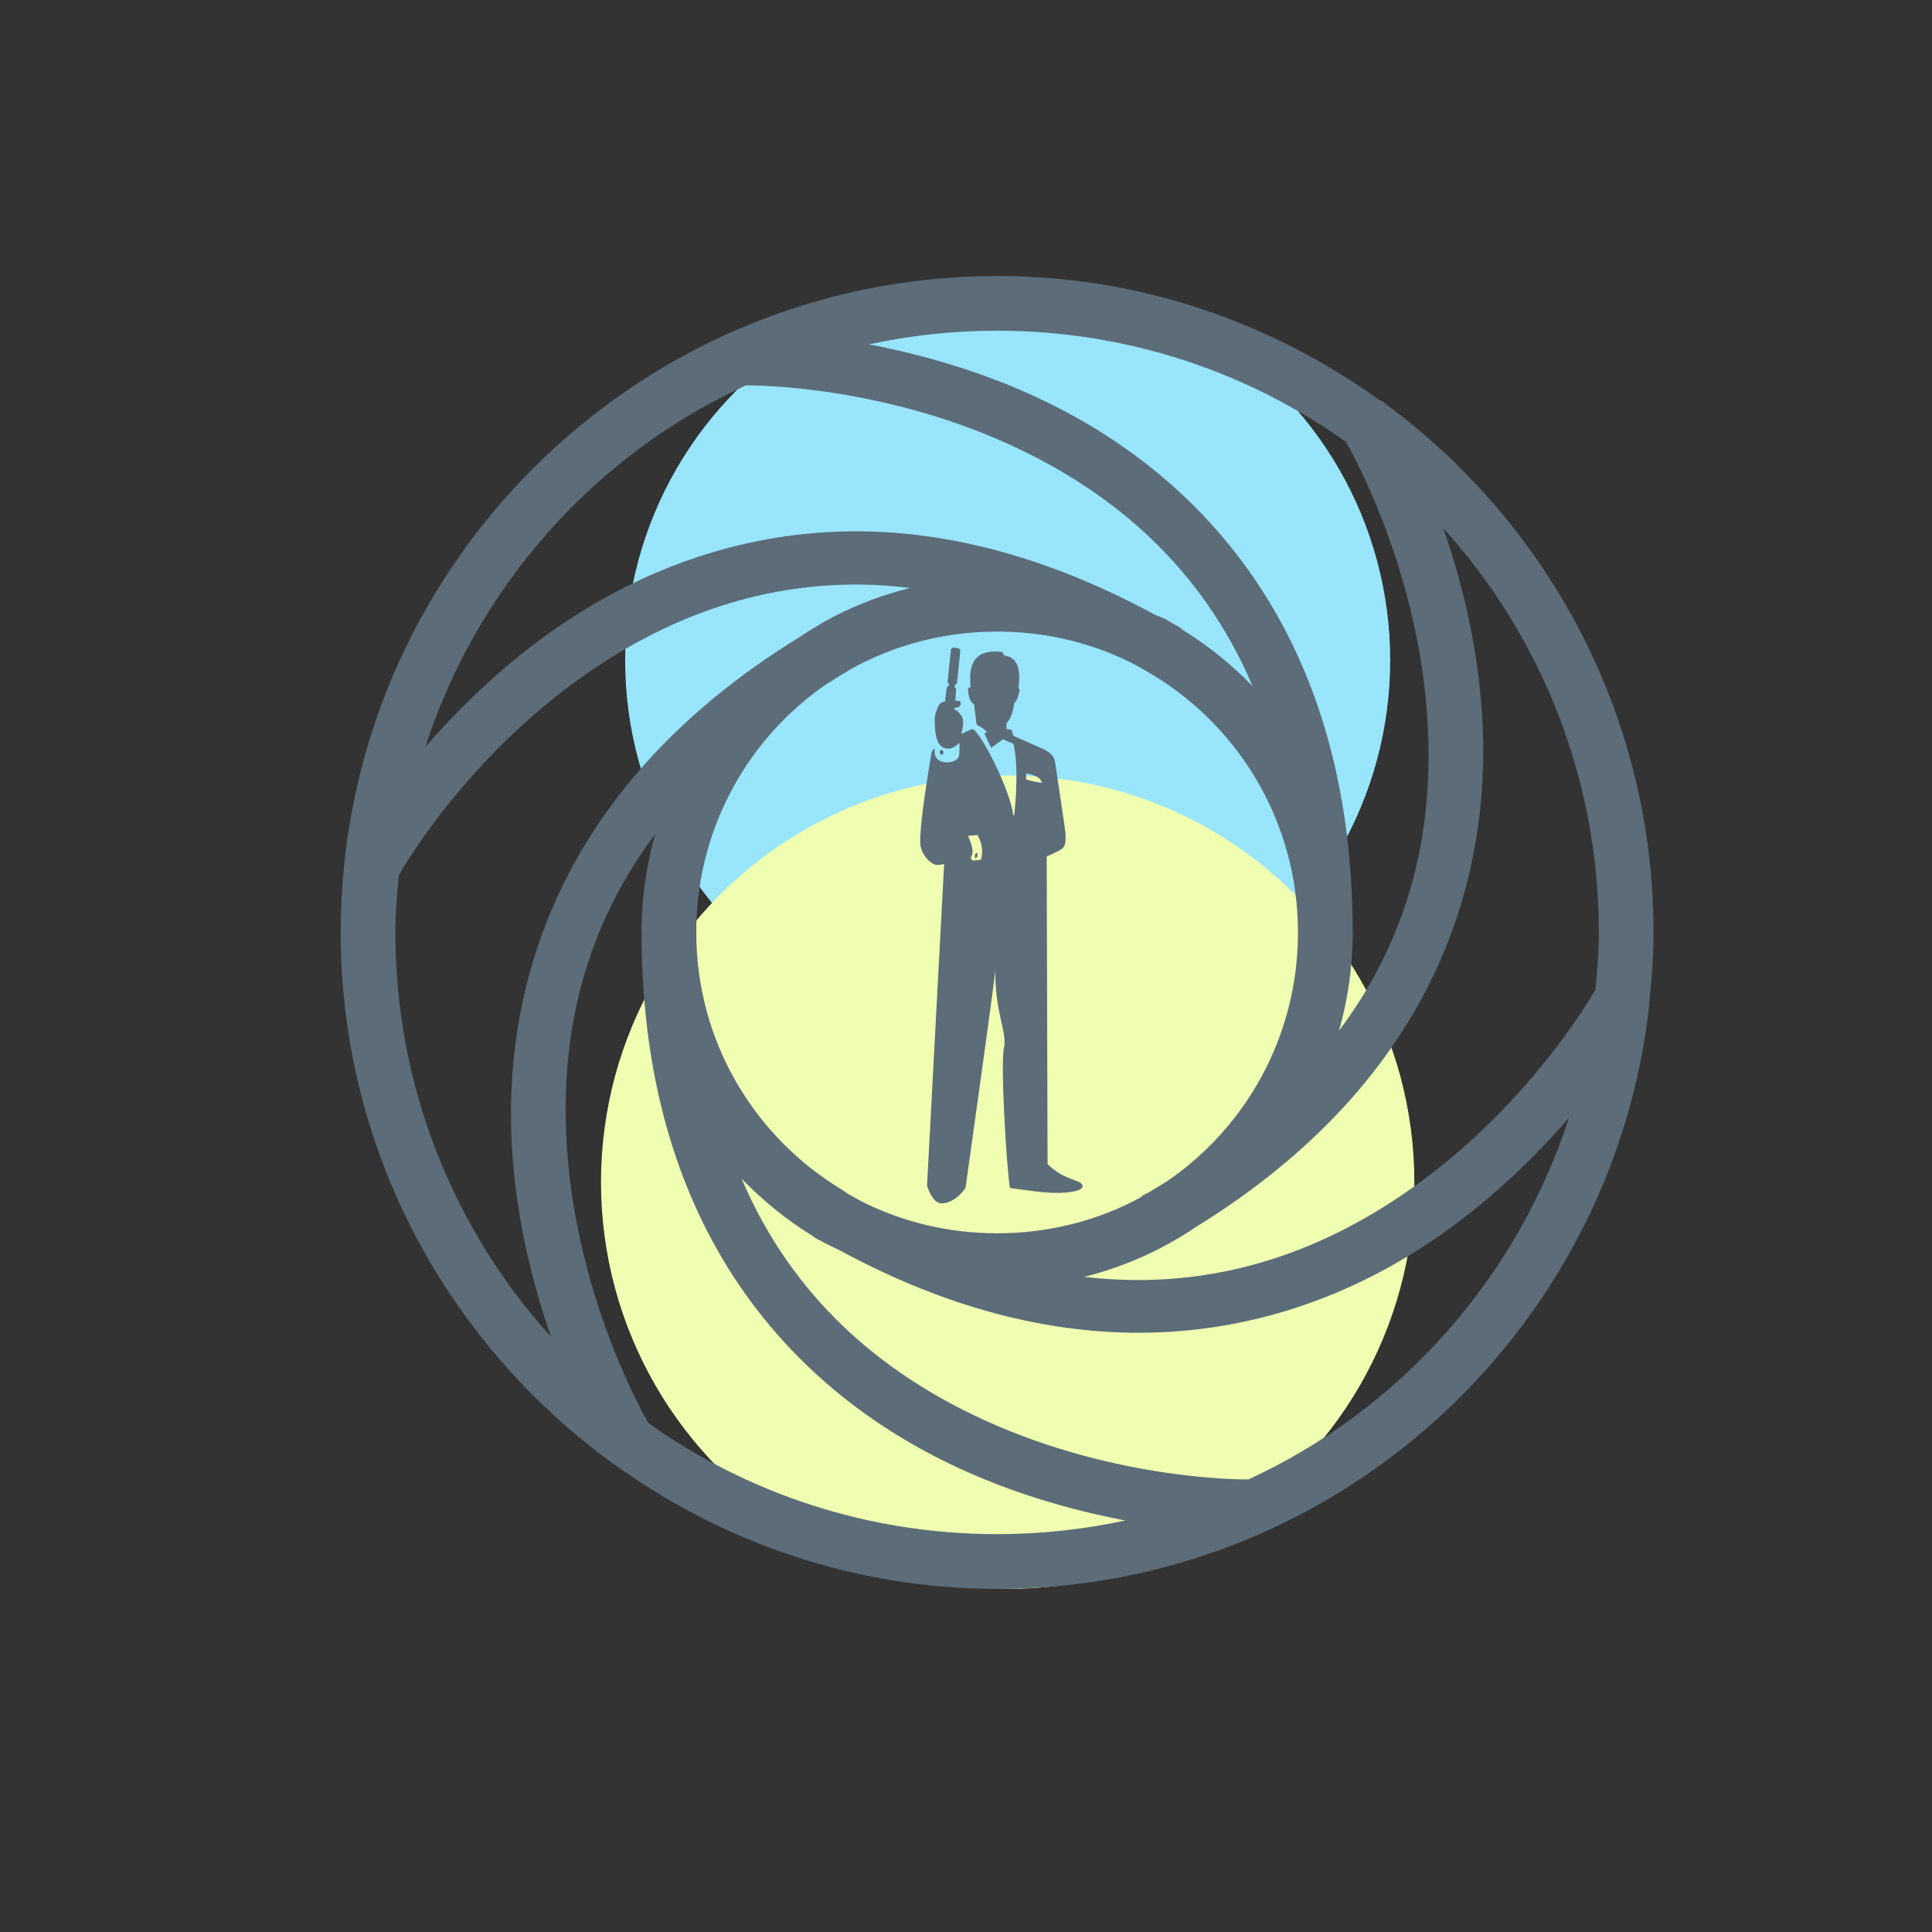
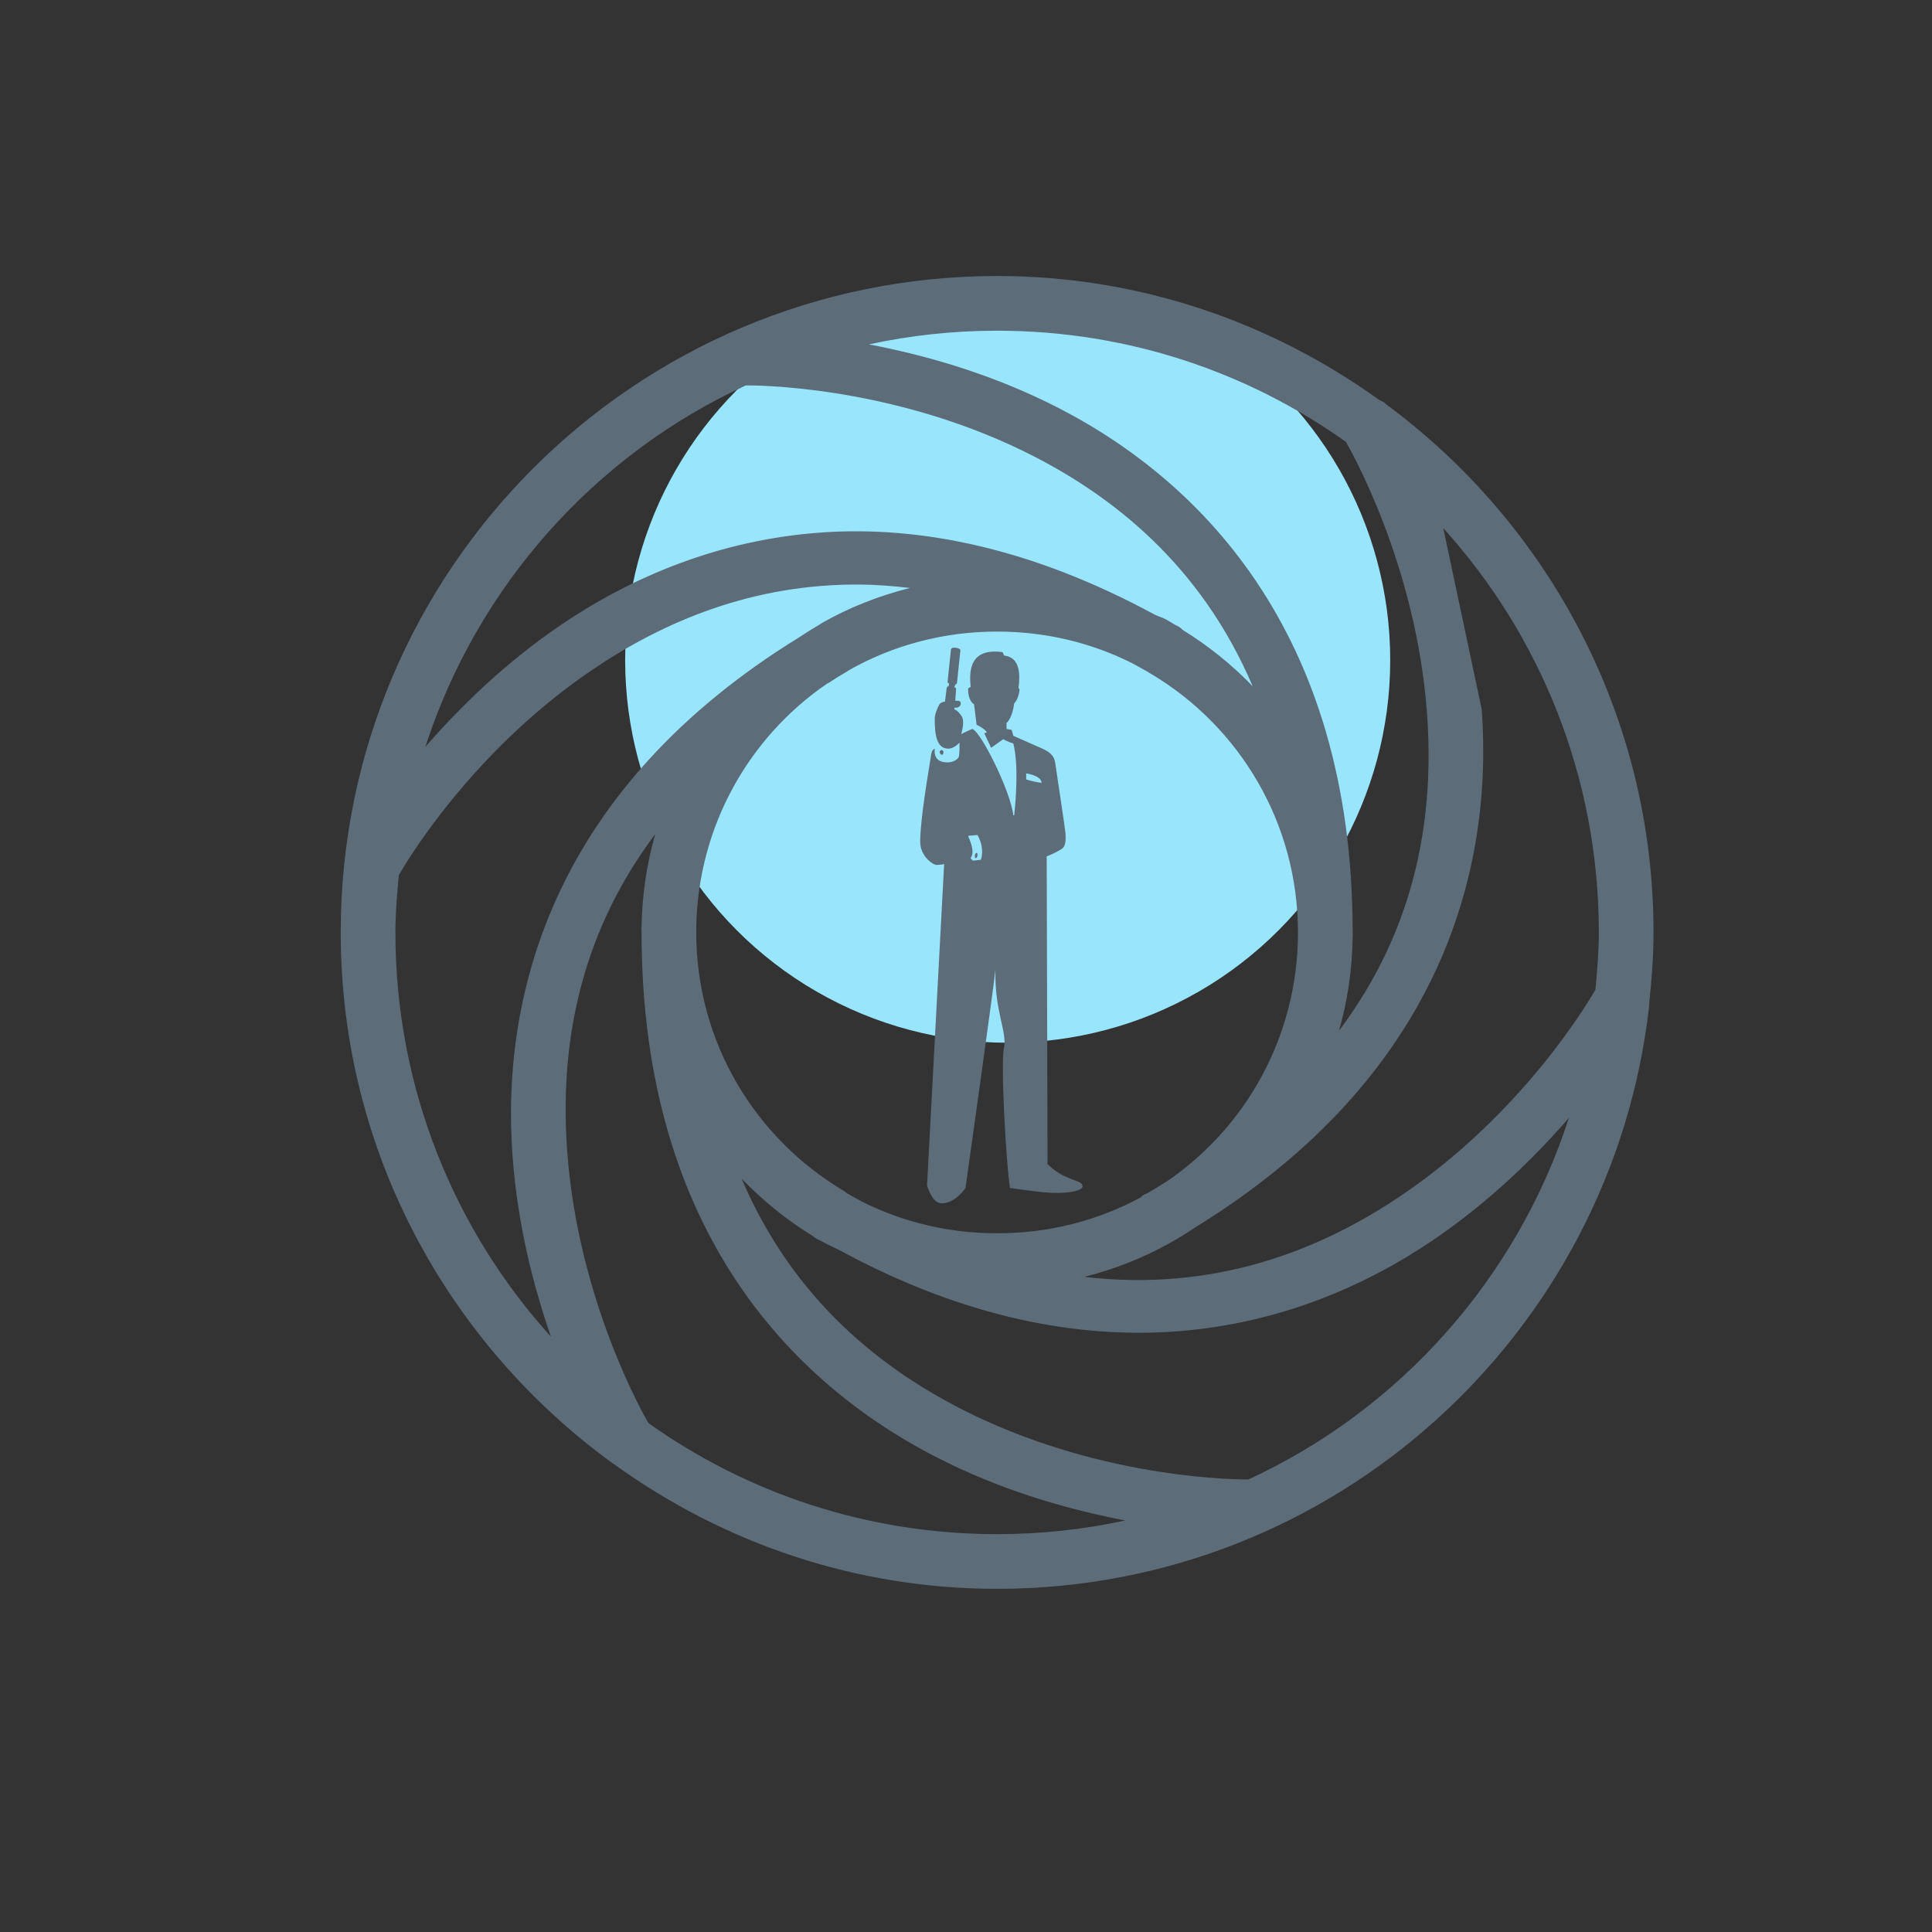
<svg xmlns="http://www.w3.org/2000/svg" version="1.1" id="Layer_1" x="0px" y="0px" width="500px" height="500px" viewBox="0 0 500 500" enable-background="new 0 0 500 500" xml:space="preserve">
  <rect x="0" y="0" width="500" height="500" fill="#333333" stroke="none" />
  <g id="Layer_3">
    <circle fill="#98E5FC" cx="260.788" cy="170.858" r="99" />
-     <circle fill="#F0FEB1" cx="260.787" cy="305.941" r="105.25" />
  </g>
-   <path fill="#5C6C79" d="M258.052,71.429c-93.735,0-169.877,76.143-169.877,169.879c0,56.514,27.826,106.477,70.341,137.368  c0.212,0.158,0.435,0.309,0.664,0.442c27.896,20.073,61.928,32.073,98.873,32.073c87.352,0,159.358-66.215,168.772-151.077  c0.012-0.222,0.012-0.442,0-0.664c0.644-5.994,1.106-11.977,1.106-18.143c0-56.053-27.304-105.75-69.234-136.7  c-0.166-0.121-0.275-0.321-0.441-0.442c-0.419-0.266-0.864-0.489-1.327-0.664C329.032,83.429,294.999,71.429,258.052,71.429z   M258.052,85.586c33.66,0,64.796,10.644,90.249,28.755c1.109,1.896,18.215,31.756,21.014,70.341  c1.873,25.784-2.355,54.864-22.782,82.069c2.212-7.711,3.436-15.948,3.538-24.336c0.027-0.367,0.027-0.739,0-1.106  c0-78-39.994-118.271-79.409-137.363c-16.267-7.88-32.35-12.249-45.786-14.82C235.569,86.808,246.66,85.586,258.052,85.586z   M193.022,99.742c1.857-0.019,36.447-0.143,71.444,16.811c23.295,11.285,46.344,29.668,59.724,61.051  c-5.378-5.579-11.51-10.514-18.138-14.599c-0.073-0.076-0.145-0.149-0.221-0.221c-0.087-0.055-0.136-0.166-0.222-0.221  c-0.477-0.359-0.996-0.657-1.549-0.885c-0.764-0.442-1.452-0.897-2.212-1.327c-0.995-0.542-2.08-0.823-3.097-1.327  c-31.708-17.184-60.509-22.946-85.822-21.235c-26.705,1.805-49.567,11.596-67.687,23.89c-14.651,9.94-26.303,21.436-35.17,31.631  C123.523,151.796,153.82,117.784,193.022,99.742z M373.518,136.682c25.002,27.622,40.258,64.383,40.258,104.626  c0,5.012-0.422,9.935-0.885,14.824c-1.478,2.578-18.381,31.642-49.991,53.089c-21.323,14.467-48.618,25.17-82.285,21.233  c7.77-1.962,15.053-4.825,21.898-8.626c2.361-1.311,4.631-2.696,6.857-4.203c62.934-38.751,77.184-91.566,74.101-134.05  C382.168,165.628,378.004,149.579,373.518,136.682z M222.884,151.281c4.092,0.044,8.307,0.383,12.608,0.885  c-8.099,2.046-15.695,5.032-22.783,9.069c-0.23,0.135-0.451,0.283-0.664,0.442c-1.814,1.054-3.576,2.146-5.31,3.318  c-62.934,38.751-77.186,91.565-74.101,134.05c1.303,17.947,5.468,33.994,9.954,46.895c-25-27.623-40.258-64.383-40.258-104.631  c0-5.012,0.423-9.933,0.885-14.82c1.476-2.579,18.38-31.642,49.991-53.087C171.807,160.782,194.949,150.988,222.884,151.281z   M258.052,163.447c12.581,0,24.442,2.914,34.949,8.184c1.348,0.74,2.62,1.424,3.98,2.212c0.347,0.256,0.72,0.477,1.106,0.664  c22.663,13.593,37.825,38.385,37.825,66.802c-0.012,0.221-0.012,0.442,0,0.664c-0.223,26.479-13.535,49.815-33.845,63.708  c-1.692,1.041-3.311,2.074-5.087,3.098c-0.463,0.173-0.908,0.396-1.327,0.662c-0.18,0.098-0.262,0.348-0.441,0.442  c-11.033,5.986-23.695,9.291-37.161,9.291c-12.579,0-24.442-2.914-34.947-8.185c-1.348-0.74-2.62-1.424-3.98-2.213  c-0.276-0.241-0.574-0.467-0.885-0.663c-22.75-13.572-38.047-38.315-38.047-66.806c0.041-0.442,0.041-0.885,0-1.327  c0.439-26.198,13.707-49.265,33.844-63.041c0.14-0.087,0.303-0.135,0.441-0.221c1.498-1.009,3.074-1.97,4.646-2.876  c0.229-0.135,0.452-0.283,0.664-0.442C231.082,167.028,244.129,163.447,258.052,163.447z M246.552,167.65  c-0.234,0.055-0.432,0.318-0.442,0.442l-0.885,8.405c-0.014,0.142,0.159,0.329,0.442,0.443l-0.222,0.664  c-0.297,0.048-0.428,0.3-0.441,0.442l-0.442,3.539c-0.637,0.062-1.258,0.291-1.548,0.885c-0.381,0.771-1.105,2.322-1.105,3.539  c0,3.733,0.317,7.742,3.538,7.742c1.273,0,2.359-1.075,2.877-1.548c0,0.844,0.055,2.911-0.222,3.761  c-0.709,1.054-1.921,1.369-3.097,1.327c-2.994-0.09-3.252-2.053-3.097-3.54c0,0-0.708,0.214-0.886,1.328  c-0.793,5.004-2.875,16.936-2.875,22.783c0,3.694,3.276,5.972,4.203,5.972c1.296,0,1.991-0.221,1.991-0.221l-4.424,83.174  c0,0,1.269,4.646,3.76,4.646c3.582,0,6.193-3.981,6.193-3.981s7.18-51.063,7.739-56.409c-0.248,10.678,3.124,16.141,2.213,20.133  c-0.912,3.991,0.55,29.645,1.548,36.276c0,0,6.753,0.937,8.627,1.104c5.91,0.547,10.175-0.304,10.175-1.548  c-0.007-1.797-4.542-1.22-9.069-5.751l-0.221-79.636c0,0,2.368-0.871,3.981-1.991c0.98-0.677,0.961-2.419,0.885-3.981  c-0.034-0.708-2.46-16.842-2.654-18.138c-0.229-1.486-0.819-2.62-3.318-3.761c-1.146-0.525-7.521-3.318-7.521-3.318l-0.442-1.548  l-1.327-0.221v-1.548c1.576-1.41,1.991-5.087,1.991-5.087c0.716-0.743,1.106-1.86,1.327-3.097c0.128-0.75-0.221-0.885-0.221-0.885  c0.4-3.086,0.643-7.925-3.76-8.406c0,0-0.166-0.702-0.442-0.885c-9.151-1.196-8.423,6.011-8.183,9.069c0,0-0.663,0.159-0.663,0.442  c0,0.843,0.139,3.138,1.547,3.981l0.663,5.309c2.307,1.141,2.653,1.991,2.653,1.991l-0.664,0.221l1.771,3.76l3.097-2.212  c0,0,1.391,0.719,2.654,1.106c1.411,5.634,0.602,14.952,0.221,18.581h-0.221c-0.808-6.483-8.446-21.712-10.616-22.341  c0,0-1.41,0.532-2.875,1.327c0.981-3.667,0.282-4.465-0.221-5.087c-0.354-0.432-0.691-0.988-1.548-1.327v-0.442  c0,0,0.479,0.035,0.664,0c1.271-0.256,1.305-1.818,0.221-1.77c-0.305,0.014-0.629,0-0.664,0l0.221-3.097  c0.015-0.142-0.158-0.329-0.441-0.442l0.221-0.664c0.297-0.048,0.428-0.301,0.442-0.442l0.885-8.406  c0.027-0.249-0.428-0.587-1.106-0.664C247.092,167.612,246.786,167.595,246.552,167.65z M243.455,194.193  c-0.221,0.135-0.356,0.332-0.222,0.664c0.136,0.325,0.443,0.577,0.664,0.442c0.221-0.134,0.356-0.553,0.222-0.885  C243.984,194.083,243.675,194.059,243.455,194.193z M265.573,200.166c0.284,0,3.982,0.629,3.982,2.433  c-0.771-0.055-3.027-0.532-3.982-0.885V200.166z M169.575,215.871c-2.174,7.572-3.399,15.66-3.539,23.889  c-0.058,0.515-0.058,1.034,0,1.548c0,78.004,39.997,118.275,79.409,137.368c16.264,7.881,32.349,12.249,45.786,14.82  c-10.693,2.314-21.785,3.539-33.18,3.539c-33.658,0-64.797-10.645-90.247-28.756c-1.109-1.896-18.212-31.756-21.014-70.342  C144.92,272.156,149.149,243.071,169.575,215.871z M252.965,216.092c0.898,1.541,1.672,3.888,0.885,6.415l-1.99,0.221  c-0.262-0.128-0.527-0.345-0.663-0.664c1.154-1.708-0.042-4.151-0.662-5.751L252.965,216.092z M252.744,220.737  c-0.228,0.028-0.429,0.339-0.442,0.664c-0.014,0.325-0.006,0.691,0.221,0.664c0.228-0.028,0.429-0.339,0.442-0.664  C252.979,221.076,252.971,220.709,252.744,220.737z M406.032,289.313c-13.452,41.514-43.749,75.525-82.948,93.566  c-1.858,0.021-36.449,0.143-71.445-16.811c-23.292-11.284-46.343-29.668-59.722-61.051c5.447,5.654,11.628,10.7,18.358,14.819  c0.532,0.457,1.128,0.826,1.771,1.106c0.146,0.082,0.295,0.139,0.441,0.221c1.59,0.913,3.22,1.613,4.866,2.434  c65.147,35.303,118.213,21.291,153.509-2.654C385.514,311.004,397.163,299.509,406.032,289.313z" />
+   <path fill="#5C6C79" d="M258.052,71.429c-93.735,0-169.877,76.143-169.877,169.879c0,56.514,27.826,106.477,70.341,137.368  c0.212,0.158,0.435,0.309,0.664,0.442c27.896,20.073,61.928,32.073,98.873,32.073c87.352,0,159.358-66.215,168.772-151.077  c0.012-0.222,0.012-0.442,0-0.664c0.644-5.994,1.106-11.977,1.106-18.143c0-56.053-27.304-105.75-69.234-136.7  c-0.166-0.121-0.275-0.321-0.441-0.442c-0.419-0.266-0.864-0.489-1.327-0.664C329.032,83.429,294.999,71.429,258.052,71.429z   M258.052,85.586c33.66,0,64.796,10.644,90.249,28.755c1.109,1.896,18.215,31.756,21.014,70.341  c1.873,25.784-2.355,54.864-22.782,82.069c2.212-7.711,3.436-15.948,3.538-24.336c0.027-0.367,0.027-0.739,0-1.106  c0-78-39.994-118.271-79.409-137.363c-16.267-7.88-32.35-12.249-45.786-14.82C235.569,86.808,246.66,85.586,258.052,85.586z   M193.022,99.742c1.857-0.019,36.447-0.143,71.444,16.811c23.295,11.285,46.344,29.668,59.724,61.051  c-5.378-5.579-11.51-10.514-18.138-14.599c-0.073-0.076-0.145-0.149-0.221-0.221c-0.087-0.055-0.136-0.166-0.222-0.221  c-0.477-0.359-0.996-0.657-1.549-0.885c-0.764-0.442-1.452-0.897-2.212-1.327c-0.995-0.542-2.08-0.823-3.097-1.327  c-31.708-17.184-60.509-22.946-85.822-21.235c-26.705,1.805-49.567,11.596-67.687,23.89c-14.651,9.94-26.303,21.436-35.17,31.631  C123.523,151.796,153.82,117.784,193.022,99.742z M373.518,136.682c25.002,27.622,40.258,64.383,40.258,104.626  c0,5.012-0.422,9.935-0.885,14.824c-1.478,2.578-18.381,31.642-49.991,53.089c-21.323,14.467-48.618,25.17-82.285,21.233  c7.77-1.962,15.053-4.825,21.898-8.626c2.361-1.311,4.631-2.696,6.857-4.203c62.934-38.751,77.184-91.566,74.101-134.05  z M222.884,151.281c4.092,0.044,8.307,0.383,12.608,0.885  c-8.099,2.046-15.695,5.032-22.783,9.069c-0.23,0.135-0.451,0.283-0.664,0.442c-1.814,1.054-3.576,2.146-5.31,3.318  c-62.934,38.751-77.186,91.565-74.101,134.05c1.303,17.947,5.468,33.994,9.954,46.895c-25-27.623-40.258-64.383-40.258-104.631  c0-5.012,0.423-9.933,0.885-14.82c1.476-2.579,18.38-31.642,49.991-53.087C171.807,160.782,194.949,150.988,222.884,151.281z   M258.052,163.447c12.581,0,24.442,2.914,34.949,8.184c1.348,0.74,2.62,1.424,3.98,2.212c0.347,0.256,0.72,0.477,1.106,0.664  c22.663,13.593,37.825,38.385,37.825,66.802c-0.012,0.221-0.012,0.442,0,0.664c-0.223,26.479-13.535,49.815-33.845,63.708  c-1.692,1.041-3.311,2.074-5.087,3.098c-0.463,0.173-0.908,0.396-1.327,0.662c-0.18,0.098-0.262,0.348-0.441,0.442  c-11.033,5.986-23.695,9.291-37.161,9.291c-12.579,0-24.442-2.914-34.947-8.185c-1.348-0.74-2.62-1.424-3.98-2.213  c-0.276-0.241-0.574-0.467-0.885-0.663c-22.75-13.572-38.047-38.315-38.047-66.806c0.041-0.442,0.041-0.885,0-1.327  c0.439-26.198,13.707-49.265,33.844-63.041c0.14-0.087,0.303-0.135,0.441-0.221c1.498-1.009,3.074-1.97,4.646-2.876  c0.229-0.135,0.452-0.283,0.664-0.442C231.082,167.028,244.129,163.447,258.052,163.447z M246.552,167.65  c-0.234,0.055-0.432,0.318-0.442,0.442l-0.885,8.405c-0.014,0.142,0.159,0.329,0.442,0.443l-0.222,0.664  c-0.297,0.048-0.428,0.3-0.441,0.442l-0.442,3.539c-0.637,0.062-1.258,0.291-1.548,0.885c-0.381,0.771-1.105,2.322-1.105,3.539  c0,3.733,0.317,7.742,3.538,7.742c1.273,0,2.359-1.075,2.877-1.548c0,0.844,0.055,2.911-0.222,3.761  c-0.709,1.054-1.921,1.369-3.097,1.327c-2.994-0.09-3.252-2.053-3.097-3.54c0,0-0.708,0.214-0.886,1.328  c-0.793,5.004-2.875,16.936-2.875,22.783c0,3.694,3.276,5.972,4.203,5.972c1.296,0,1.991-0.221,1.991-0.221l-4.424,83.174  c0,0,1.269,4.646,3.76,4.646c3.582,0,6.193-3.981,6.193-3.981s7.18-51.063,7.739-56.409c-0.248,10.678,3.124,16.141,2.213,20.133  c-0.912,3.991,0.55,29.645,1.548,36.276c0,0,6.753,0.937,8.627,1.104c5.91,0.547,10.175-0.304,10.175-1.548  c-0.007-1.797-4.542-1.22-9.069-5.751l-0.221-79.636c0,0,2.368-0.871,3.981-1.991c0.98-0.677,0.961-2.419,0.885-3.981  c-0.034-0.708-2.46-16.842-2.654-18.138c-0.229-1.486-0.819-2.62-3.318-3.761c-1.146-0.525-7.521-3.318-7.521-3.318l-0.442-1.548  l-1.327-0.221v-1.548c1.576-1.41,1.991-5.087,1.991-5.087c0.716-0.743,1.106-1.86,1.327-3.097c0.128-0.75-0.221-0.885-0.221-0.885  c0.4-3.086,0.643-7.925-3.76-8.406c0,0-0.166-0.702-0.442-0.885c-9.151-1.196-8.423,6.011-8.183,9.069c0,0-0.663,0.159-0.663,0.442  c0,0.843,0.139,3.138,1.547,3.981l0.663,5.309c2.307,1.141,2.653,1.991,2.653,1.991l-0.664,0.221l1.771,3.76l3.097-2.212  c0,0,1.391,0.719,2.654,1.106c1.411,5.634,0.602,14.952,0.221,18.581h-0.221c-0.808-6.483-8.446-21.712-10.616-22.341  c0,0-1.41,0.532-2.875,1.327c0.981-3.667,0.282-4.465-0.221-5.087c-0.354-0.432-0.691-0.988-1.548-1.327v-0.442  c0,0,0.479,0.035,0.664,0c1.271-0.256,1.305-1.818,0.221-1.77c-0.305,0.014-0.629,0-0.664,0l0.221-3.097  c0.015-0.142-0.158-0.329-0.441-0.442l0.221-0.664c0.297-0.048,0.428-0.301,0.442-0.442l0.885-8.406  c0.027-0.249-0.428-0.587-1.106-0.664C247.092,167.612,246.786,167.595,246.552,167.65z M243.455,194.193  c-0.221,0.135-0.356,0.332-0.222,0.664c0.136,0.325,0.443,0.577,0.664,0.442c0.221-0.134,0.356-0.553,0.222-0.885  C243.984,194.083,243.675,194.059,243.455,194.193z M265.573,200.166c0.284,0,3.982,0.629,3.982,2.433  c-0.771-0.055-3.027-0.532-3.982-0.885V200.166z M169.575,215.871c-2.174,7.572-3.399,15.66-3.539,23.889  c-0.058,0.515-0.058,1.034,0,1.548c0,78.004,39.997,118.275,79.409,137.368c16.264,7.881,32.349,12.249,45.786,14.82  c-10.693,2.314-21.785,3.539-33.18,3.539c-33.658,0-64.797-10.645-90.247-28.756c-1.109-1.896-18.212-31.756-21.014-70.342  C144.92,272.156,149.149,243.071,169.575,215.871z M252.965,216.092c0.898,1.541,1.672,3.888,0.885,6.415l-1.99,0.221  c-0.262-0.128-0.527-0.345-0.663-0.664c1.154-1.708-0.042-4.151-0.662-5.751L252.965,216.092z M252.744,220.737  c-0.228,0.028-0.429,0.339-0.442,0.664c-0.014,0.325-0.006,0.691,0.221,0.664c0.228-0.028,0.429-0.339,0.442-0.664  C252.979,221.076,252.971,220.709,252.744,220.737z M406.032,289.313c-13.452,41.514-43.749,75.525-82.948,93.566  c-1.858,0.021-36.449,0.143-71.445-16.811c-23.292-11.284-46.343-29.668-59.722-61.051c5.447,5.654,11.628,10.7,18.358,14.819  c0.532,0.457,1.128,0.826,1.771,1.106c0.146,0.082,0.295,0.139,0.441,0.221c1.59,0.913,3.22,1.613,4.866,2.434  c65.147,35.303,118.213,21.291,153.509-2.654C385.514,311.004,397.163,299.509,406.032,289.313z" />
</svg>